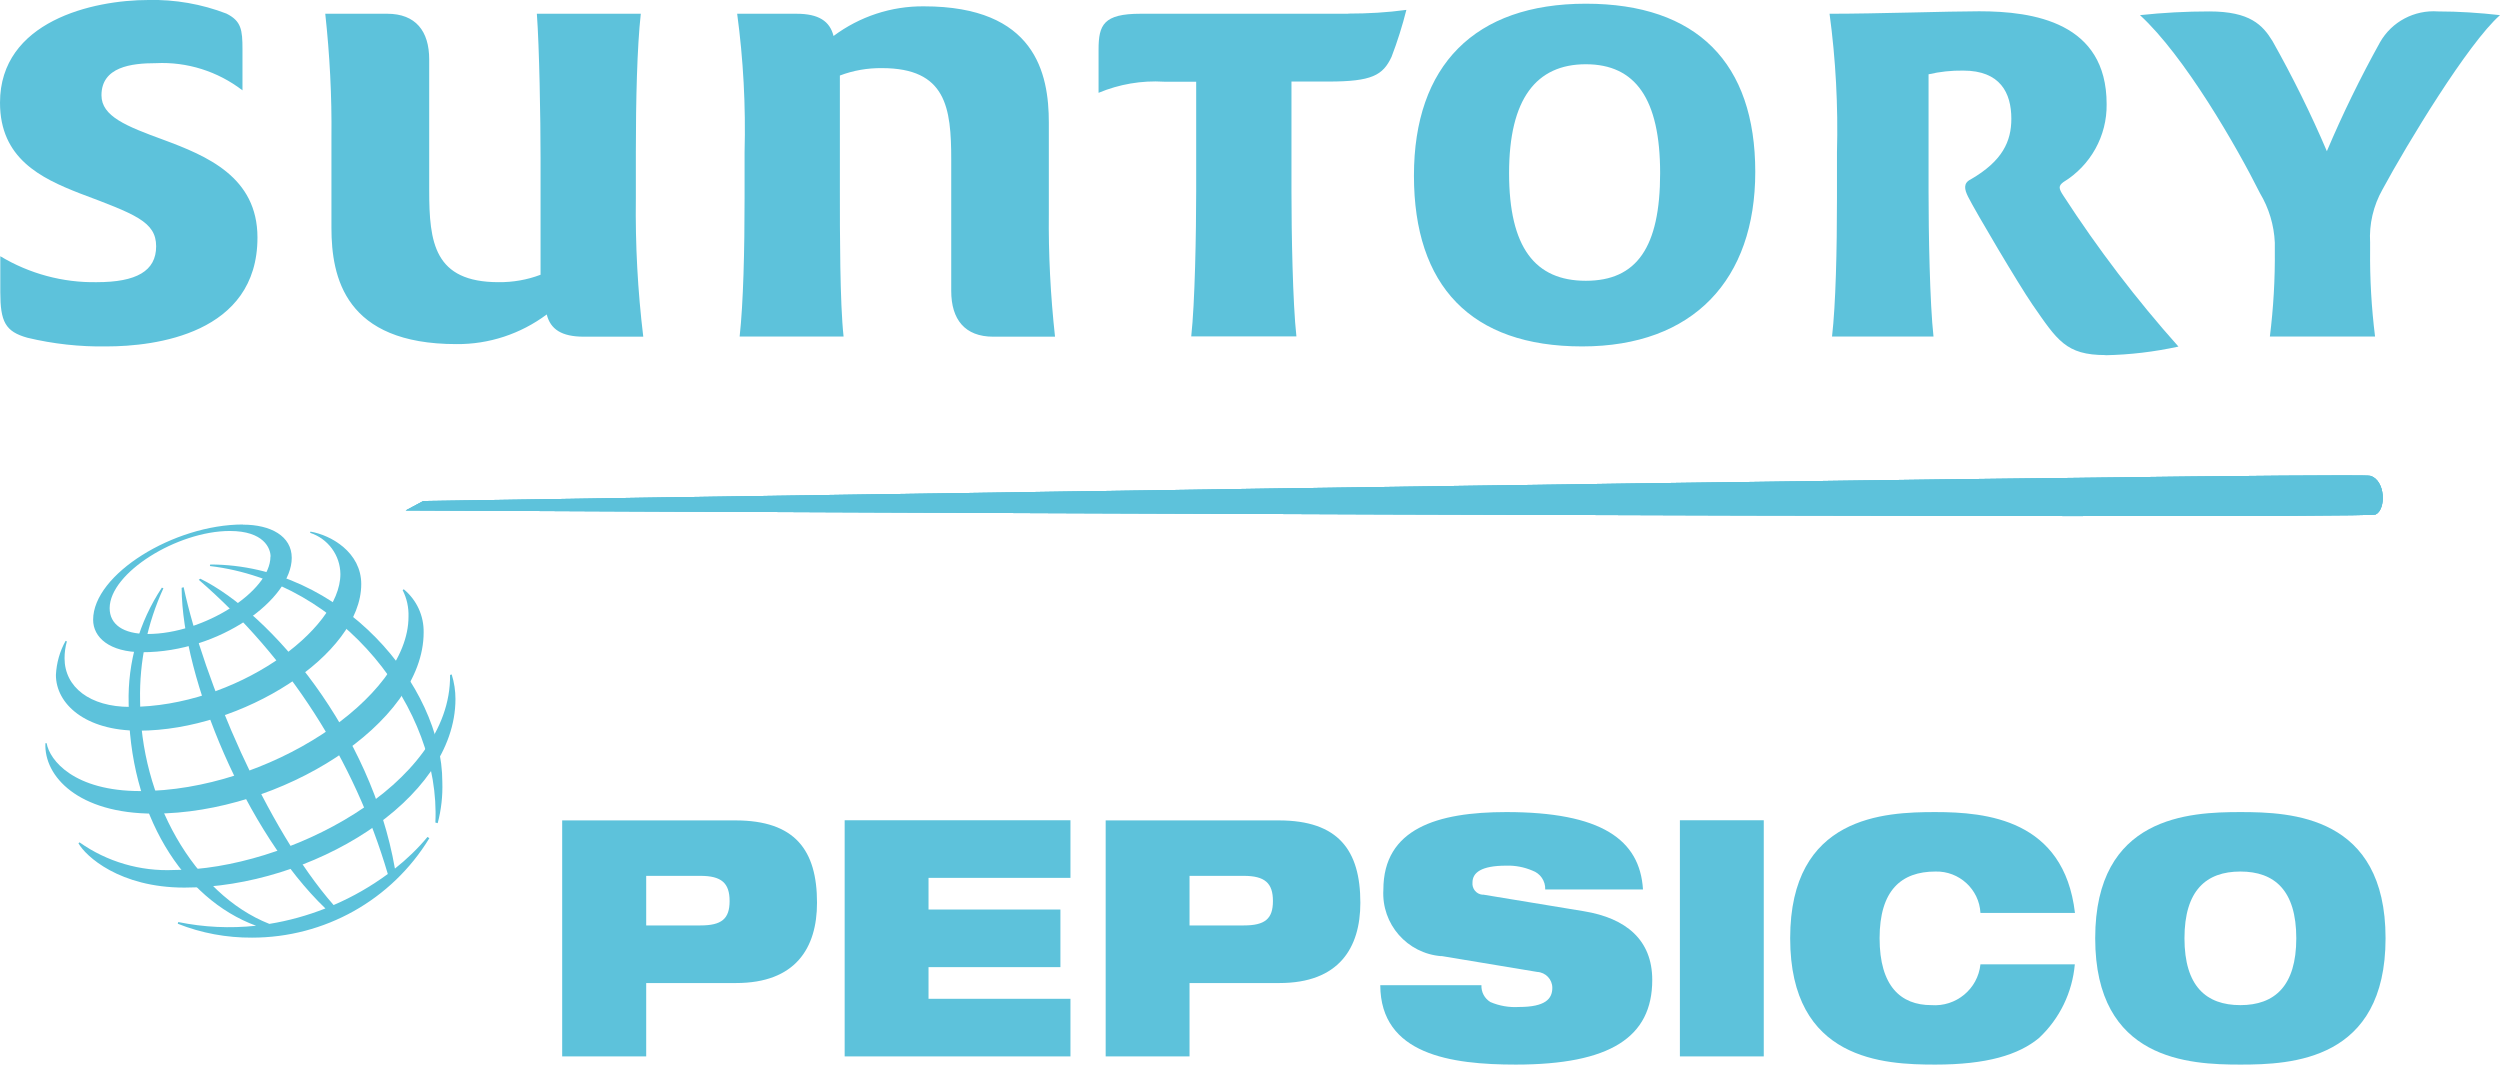
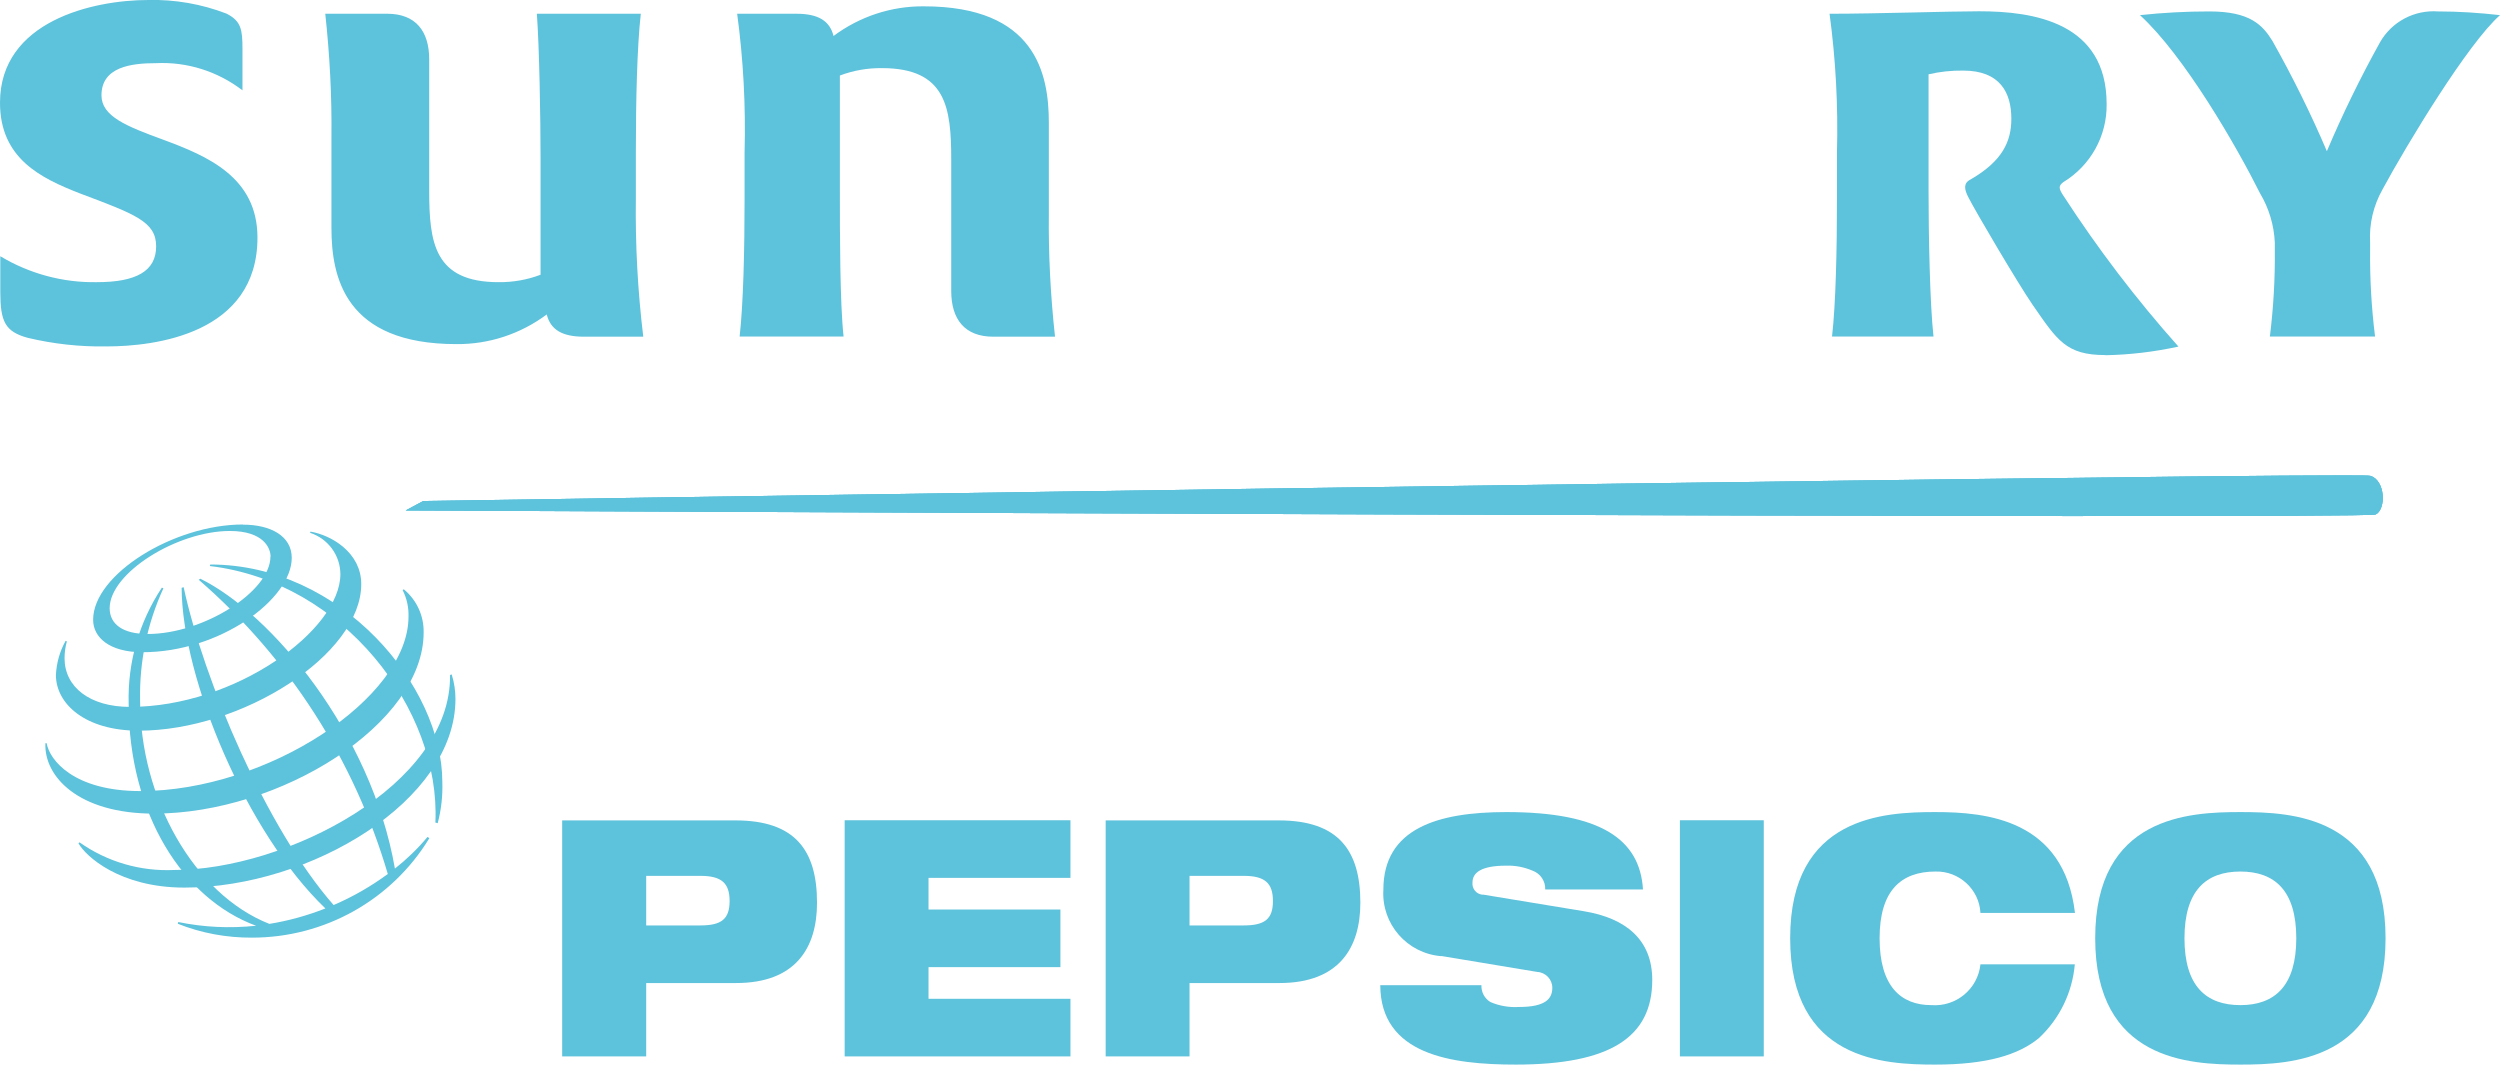
<svg xmlns="http://www.w3.org/2000/svg" id="Layer_1" version="1.1" viewBox="0 0 161.87 68.93">
  <defs>
    <style>
      .st0 {
        fill: #5dc2db;
      }

      .st1 {
        clip-path: url(#clippath);
      }
    </style>
    <clipPath id="clippath">
      <path class="st0" d="M27.39,32.45l-1.12.6s126.86.6,127.55.26.63-2.22-.35-2.5c-.07-.02-.68-.03-1.77-.03-15.3,0-124.31,1.66-124.31,1.66h0Z" />
    </clipPath>
  </defs>
  <g>
    <path class="st0" d="M15.7,5.85c-1.6-1.23-3.59-1.86-5.6-1.76-1.6,0-3.53.24-3.53,2.08,0,1.36,1.6,2,4.01,2.88,2.8,1.04,6.09,2.4,6.09,6.33,0,6.25-6.65,7.05-9.77,7.05-1.72.03-3.45-.16-5.12-.56C.34,21.47.02,20.83.02,18.91v-2.32c1.88,1.13,4.05,1.72,6.25,1.68,2.56,0,3.84-.72,3.84-2.32s-1.36-2.08-4.97-3.44c-2.5-.98-5.14-2.25-5.14-5.86C0,1.37,6.01,0,9.61,0c1.72-.04,3.44.26,5.05.88.96.48,1.04,1.04,1.04,2.32v2.65ZM34.76.89h6.73c-.24,2.16-.32,5.61-.32,8.97v2.97c-.04,3,.12,5.99.48,8.97h-3.85c-1.44,0-2.16-.48-2.4-1.44-1.69,1.26-3.74,1.94-5.85,1.92-7.21,0-8.09-4.32-8.09-7.53v-5.85c.03-2.67-.11-5.35-.4-8.01h4.01c1.84,0,2.72,1.12,2.72,2.96v8.49c0,3.36.32,5.93,4.49,5.93.93.01,1.85-.15,2.72-.48v-7.53c0-2.64-.08-7.21-.24-9.37M54.62,21.79h-6.73c.24-2.16.32-5.6.32-8.97v-2.96c.08-3-.08-6-.48-8.97h3.84c1.44,0,2.16.48,2.4,1.44,1.69-1.26,3.74-1.94,5.85-1.92,7.21,0,8.09,4.33,8.09,7.53v5.85c-.03,2.68.11,5.35.4,8.01h-4c-1.84,0-2.72-1.12-2.72-2.96v-8.5c0-3.37-.32-5.93-4.49-5.93-.93-.01-1.85.15-2.72.48v7.53c0,2.64,0,7.2.24,9.37h0Z" />
-     <path class="st0" d="M87.3.88c1.26,0,2.52-.07,3.76-.24-.26,1.03-.58,2.05-.96,3.04-.56,1.2-1.28,1.6-4.08,1.6h-2.4v7.13c0,2.65.08,7.21.32,9.37h-6.81c.24-2.16.32-6.73.32-9.37v-7.12h-2.08c-1.45-.09-2.9.16-4.24.72v-2.8c0-1.6.32-2.32,2.72-2.32h13.45ZM113.65,11.13c0,6.97-4,11.3-11.21,11.3s-10.89-3.93-10.89-11.06S95.48.24,102.68.24s10.97,3.84,10.97,10.89M97.71,11.21c0,4.81,1.68,6.97,4.97,6.97s4.81-2.16,4.81-6.97-1.6-7.05-4.81-7.05-4.97,2.24-4.97,7.05" />
    <path class="st0" d="M136.32,22.99c-2.56,0-3.12-.96-4.73-3.28-.88-1.28-3.68-6.01-4.16-6.97-.24-.48-.32-.88.16-1.12,2.08-1.2,2.64-2.48,2.64-3.93,0-1.68-.72-3.12-3.12-3.12-.75-.01-1.51.07-2.24.24v7.61c0,2.65.08,7.21.32,9.37h-6.57c.24-2.08.32-5.6.32-8.97v-2.96c.08-3-.08-6-.48-8.97,3.13,0,7.69-.16,9.69-.16,3.53,0,8.25.72,8.25,6.01.03,2.06-1.04,3.98-2.8,5.05-.32.24-.32.4,0,.88,2.23,3.44,4.72,6.71,7.45,9.77-1.56.34-3.14.53-4.73.56M153.46,15.71v.48c-.02,1.87.09,3.75.32,5.6h-6.81c.23-1.86.34-3.73.32-5.6v-.48c-.05-1.13-.38-2.23-.96-3.2-1.52-3.04-4.89-8.89-7.77-11.53,1.49-.16,2.99-.24,4.49-.24,2.64,0,3.45.88,4.09,1.92,1.3,2.31,2.48,4.69,3.52,7.13,1.02-2.41,2.17-4.76,3.44-7.05.76-1.34,2.23-2.11,3.76-2,1.34,0,2.68.09,4.01.24-2.08,1.84-6.01,8.33-7.61,11.29-.59,1.05-.87,2.24-.8,3.44h0Z" />
  </g>
  <g>
    <path class="st0" d="M27.39,32.45l-1.12.6s126.86.6,127.55.26.63-2.22-.35-2.5c-.07-.02-.68-.03-1.77-.03-15.3,0-124.31,1.66-124.31,1.66" />
    <g>
      <path class="st0" d="M27.39,32.45l-1.12.6s126.86.6,127.55.26.63-2.22-.35-2.5c-.07-.02-.68-.03-1.77-.03-15.3,0-124.31,1.66-124.31,1.66h0Z" />
      <g class="st1">
        <rect class="st0" x="26.27" y="30.79" width="128.23" height="2.87" />
      </g>
    </g>
  </g>
  <g>
-     <path class="st0" d="M41.84,56.71h3.51c1.37,0,1.89.47,1.89,1.63s-.52,1.58-1.89,1.58h-3.51v-3.21ZM36.41,68.4h5.43v-4.75h5.82c3.85,0,5.24-2.27,5.24-5.2,0-3.4-1.42-5.33-5.28-5.33h-11.22v15.28h0Z" />
+     <path class="st0" d="M41.84,56.71h3.51c1.37,0,1.89.47,1.89,1.63s-.52,1.58-1.89,1.58h-3.51ZM36.41,68.4h5.43v-4.75h5.82c3.85,0,5.24-2.27,5.24-5.2,0-3.4-1.42-5.33-5.28-5.33h-11.22v15.28h0Z" />
    <polygon class="st0" points="54.69 53.11 69.31 53.11 69.31 56.84 60.12 56.84 60.12 58.89 68.66 58.89 68.66 62.62 60.12 62.62 60.12 64.67 69.31 64.67 69.31 68.4 54.69 68.4 54.69 53.11" />
    <path class="st0" d="M77.02,56.71h3.51c1.37,0,1.89.47,1.89,1.63s-.52,1.58-1.89,1.58h-3.51v-3.21ZM71.59,68.4h5.43v-4.75h5.82c3.85,0,5.24-2.27,5.24-5.2,0-3.4-1.43-5.33-5.28-5.33h-11.21v15.28Z" />
    <path class="st0" d="M93.33,61.91c-2.22-.17-3.89-2.08-3.76-4.3,0-3.96,3.49-5.03,7.96-5.03,6.13,0,8.65,1.77,8.85,5.01h-6.33c.02-.55-.32-1.04-.83-1.22-.54-.23-1.12-.34-1.7-.32-1.61,0-2.18.45-2.18,1.09-.04.39.24.75.64.79h.08l6.49,1.07c2.74.45,4.43,1.86,4.43,4.45,0,3.72-2.74,5.48-8.84,5.48-4.18,0-8.75-.64-8.77-5.14h6.55c-.02.44.2.86.58,1.09.58.25,1.22.36,1.85.32,1.7,0,2.16-.52,2.16-1.24,0-.55-.43-1-.98-1.03l-6.2-1.03h0Z" />
    <rect class="st0" x="108.77" y="53.11" width="5.43" height="15.29" />
    <path class="st0" d="M134.34,62.44c-.16,1.82-.98,3.51-2.31,4.76-1.33,1.11-3.41,1.73-6.72,1.73s-9.4-.25-9.4-8.18,6.11-8.17,9.4-8.17,8.33.47,9.04,6.53h-6.12c-.08-1.53-1.38-2.72-2.91-2.68-2.22,0-3.62,1.22-3.62,4.32s1.37,4.33,3.35,4.33c1.6.12,3.01-1.04,3.18-2.64h6.12,0Z" />
    <path class="st0" d="M141.44,60.75c0-3.1,1.41-4.32,3.62-4.32s3.62,1.22,3.62,4.32-1.41,4.33-3.62,4.33-3.62-1.22-3.62-4.33M135.66,60.75c0,7.92,6.1,8.18,9.4,8.18s9.4-.25,9.4-8.18-6.11-8.17-9.4-8.17-9.4.25-9.4,8.17" />
    <path class="st0" d="M28.19,53.26c.35-7.33-5.98-15.59-14.6-16.61l.02-.1c8.5,0,15.03,7.87,15.03,14.08.03.9-.07,1.8-.3,2.67l-.14-.04h-.01ZM27.68,54.19c-.63.76-1.34,1.44-2.11,2.05-1.53-8.81-8.02-16.52-12.6-18.77l-.1.07c5.82,5.05,10.07,11.66,12.24,19.05-1.09.8-2.27,1.48-3.51,2.01-4.35-4.96-8.4-14.52-9.71-20.58l-.13.04c.03,5.89,4.21,15.88,9.31,20.76-1.17.46-2.39.8-3.63,1-4.89-1.93-8.37-8.14-8.37-14.49-.05-2.5.47-4.97,1.51-7.24l-.1-.04c-1.47,2.22-2.22,4.83-2.15,7.49,0,7.18,3.54,12.67,8.25,14.4-1.68.18-3.38.1-5.04-.24l-.03.11c1.53.61,3.17.91,4.81.9,4.69,0,9.04-2.43,11.48-6.44,0,0-.12-.08-.12-.08Z" />
    <path class="st0" d="M15.73,33.96c-4.46,0-9.7,3.22-9.7,6.17,0,1.13,1.04,2.1,3.2,2.1,5.01,0,9.66-3.44,9.66-6.11,0-1.41-1.36-2.15-3.16-2.15M17.51,36.04c0,2.25-4.33,5.01-7.95,5.01-1.6,0-2.46-.63-2.46-1.67,0-2.29,4.38-5,7.78-5,2.21,0,2.64,1.13,2.64,1.66" />
    <path class="st0" d="M4.25,41.49c-.38.68-.59,1.43-.63,2.21,0,1.87,1.89,3.61,5.36,3.61,6.69,0,14.41-4.92,14.41-9.49,0-2.05-1.94-3.17-3.29-3.4l-.02.08c1.16.38,1.95,1.45,1.96,2.67,0,3.64-6.82,8.6-13.62,8.6-2.6,0-4.24-1.28-4.24-3.15,0-.37.05-.74.15-1.09l-.09-.04h.01Z" />
    <path class="st0" d="M26.15,38.16c.83.69,1.3,1.71,1.28,2.79,0,5.91-9.27,11.73-17.47,11.73-4.89,0-7.12-2.41-7.02-4.56h.08c.19,1.11,1.78,3.1,6.06,3.1,8.21,0,17.37-6.02,17.37-11.29.02-.6-.11-1.19-.38-1.72l.08-.06h0Z" />
    <path class="st0" d="M29.25,43.68c.16.51.24,1.05.24,1.58,0,6.58-9.39,12.21-17.55,12.21-4.2,0-6.4-2.04-6.86-2.87l.07-.06c1.78,1.26,3.94,1.89,6.12,1.79,7.21,0,17.97-5.48,17.87-12.63l.1-.03h0Z" />
  </g>
</svg>